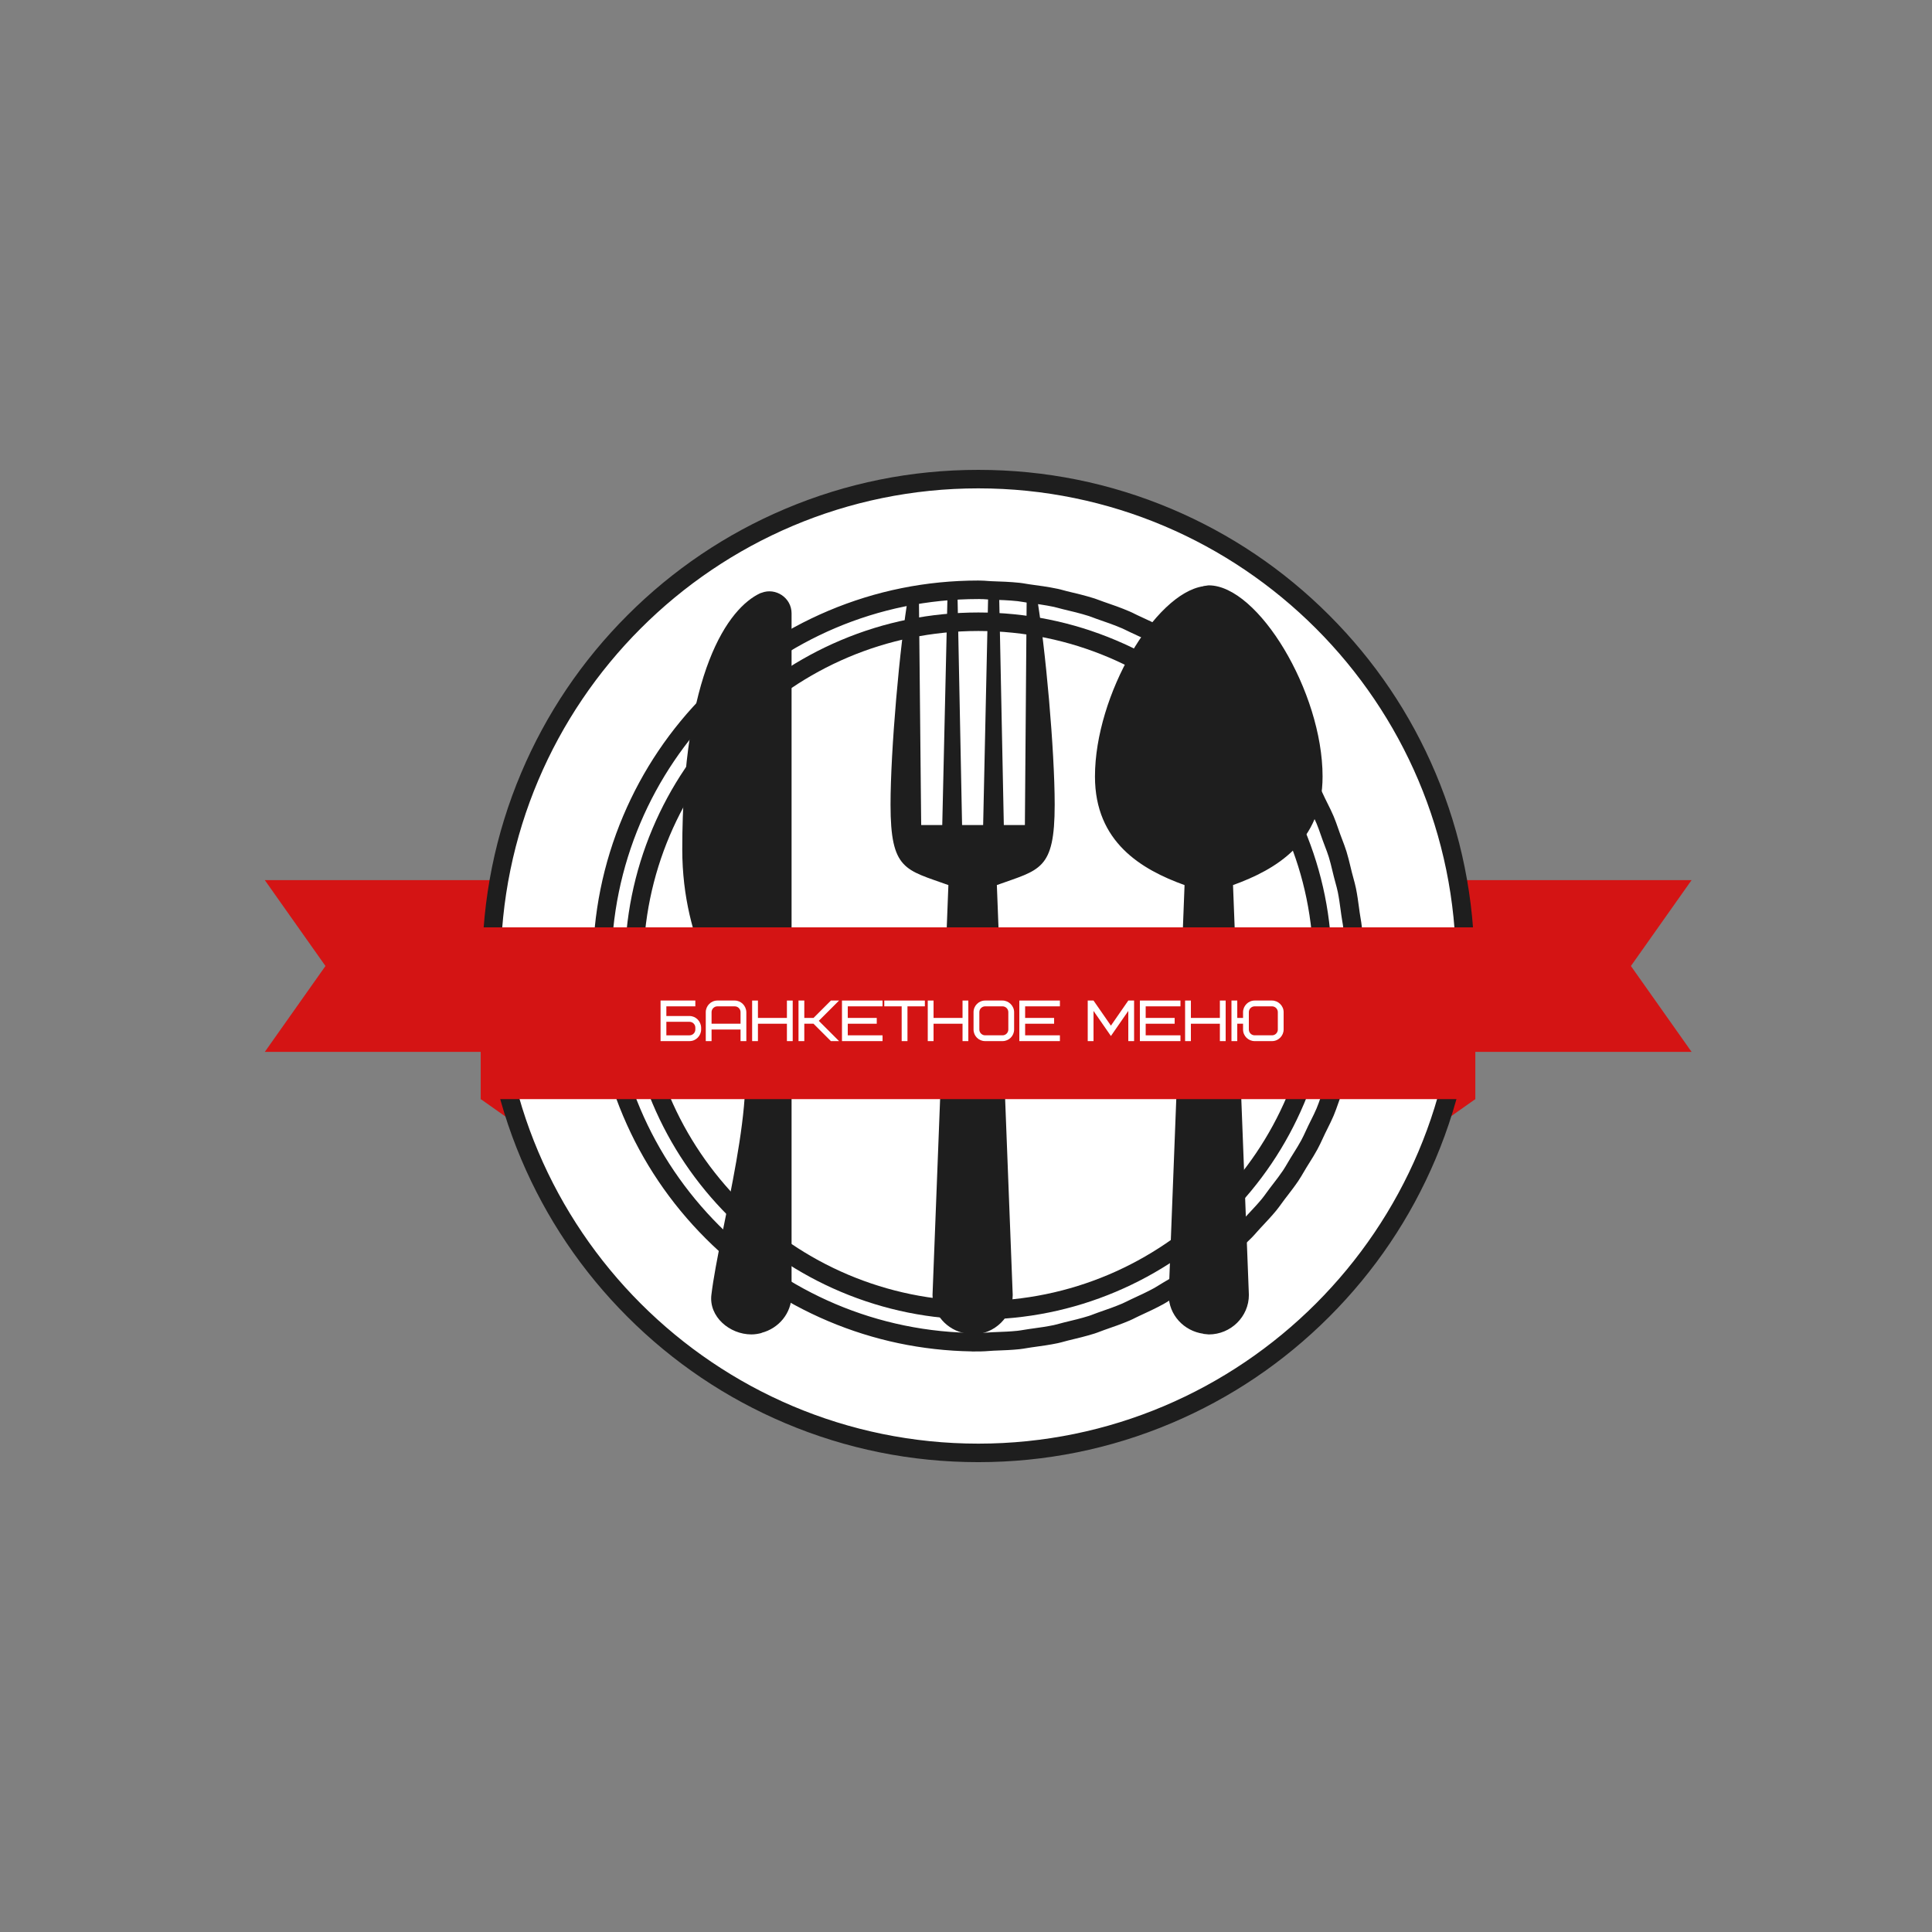
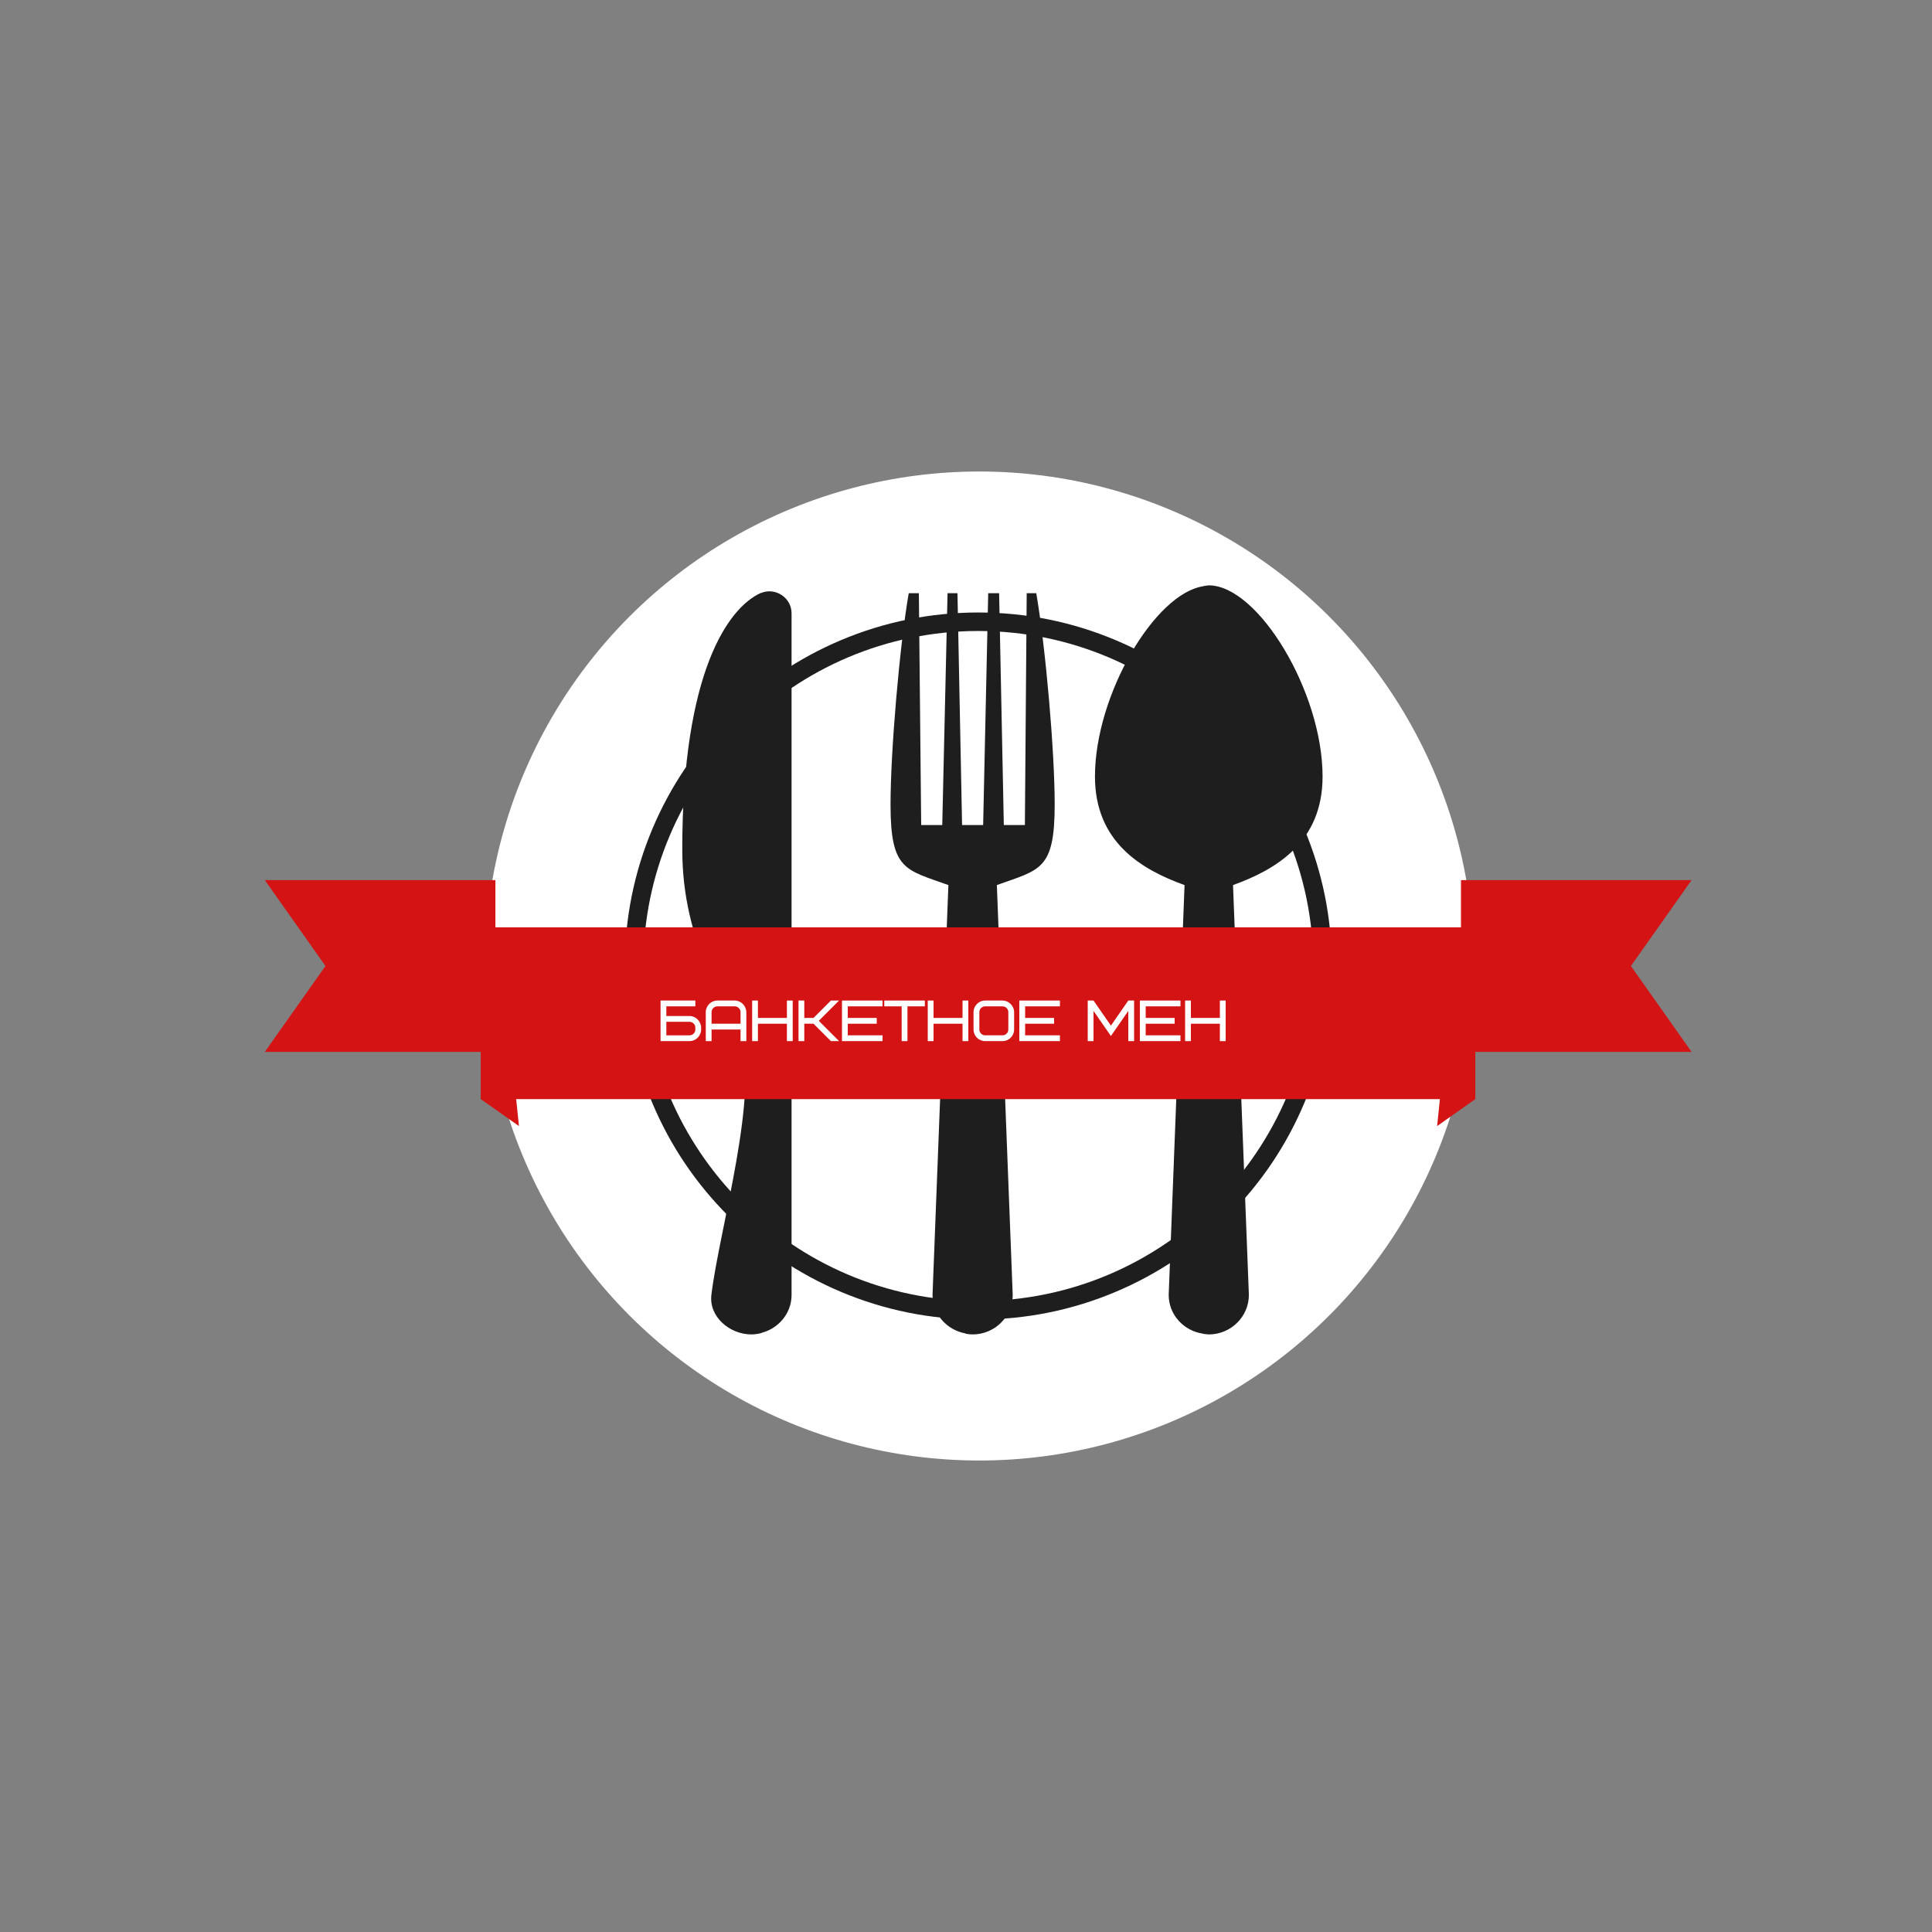
<svg xmlns="http://www.w3.org/2000/svg" version="1.1" x="0px" y="0px" viewBox="0 0 2000 2000" style="enable-background:new 0 0 2000 2000;" xml:space="preserve">
  <rect x="0" y="0" width="2000" height="2000" fill="#808080" stroke="none" />
  <style type="text/css">
	.st0{fill:#FFFFFF;}
	.st1{fill:#D41414;}
	.st2{fill:#1E1E1E;}
	.st3{fill-rule:evenodd;clip-rule:evenodd;fill:#D41414;}
	.st4{fill:#FFFFFF;stroke:#1E1E1E;stroke-width:17.056;stroke-miterlimit:10;}
	.st5{fill:#1D1D1B;}
	.st6{clip-path:url(#SVGID_00000013154342771929516210000000826780228859890571_);}
</style>
  <g id="Слой_1">
</g>
  <g id="Меню_Премиум">
</g>
  <g id="Холодные_роллы">
</g>
  <g id="Запеченные_роллы">
</g>
  <g id="Жареные_роллы">
</g>
  <g id="Сеты">
</g>
  <g id="Пицца">
</g>
  <g id="Закуски">
</g>
  <g id="Соусы">
    <circle class="st0" cx="1013.81" cy="1000.01" r="511.91" />
    <g>
      <g>
        <polygon class="st1" points="512.84,1088.92 274.11,1088.92 336.92,1000 274.11,911.08 512.84,911.08    " />
      </g>
    </g>
    <g>
      <g>
        <polygon class="st1" points="1512.4,1088.92 1751.13,1088.92 1688.31,1000 1751.13,911.08 1512.4,911.08    " />
      </g>
    </g>
    <g>
      <g>
        <polygon class="st1" points="537.22,1165.7 497.71,1137.82 497.71,1016.18 521.78,1016.18    " />
      </g>
    </g>
    <g>
      <g>
        <polygon class="st1" points="1487.71,1165.7 1527.22,1137.82 1527.22,1016.18 1503.15,1016.18    " />
      </g>
    </g>
    <g>
      <g>
        <g>
          <path class="st2" d="M1012.75,1365.97c-49.4,0-97.33-9.68-142.45-28.76c-43.58-18.43-82.71-44.82-116.32-78.42      c-33.6-33.61-59.99-72.74-78.42-116.32c-19.08-45.12-28.76-93.05-28.76-142.45c0-49.4,9.68-97.33,28.76-142.46      c18.43-43.58,44.82-82.72,78.42-116.33c33.61-33.61,72.74-60,116.32-78.43c45.12-19.09,93.05-28.76,142.45-28.76      c49.4,0,97.33,9.68,142.45,28.76c43.58,18.43,82.72,44.82,116.32,78.43c33.61,33.61,59.99,72.75,78.42,116.33      c19.09,45.12,28.76,93.05,28.76,142.46c0,49.4-9.68,97.33-28.76,142.45c-18.43,43.58-44.82,82.71-78.43,116.32      s-72.74,59.99-116.32,78.42C1110.08,1356.29,1062.16,1365.97,1012.75,1365.97z M1012.75,653.19      c-191.23,0-346.8,155.58-346.8,346.82c0,191.23,155.57,346.8,346.8,346.8c191.23,0,346.81-155.57,346.81-346.8      C1359.56,808.77,1203.99,653.19,1012.75,653.19z" />
        </g>
      </g>
    </g>
    <g>
      <g>
        <g>
          <g>
-             <path class="st2" d="M1012.75,1513.61c-69.33,0-136.6-13.58-199.92-40.36c-61.16-25.87-116.08-62.9-163.25-110.06       c-47.16-47.16-84.19-102.09-110.06-163.25c-26.78-63.33-40.36-130.59-40.36-199.93c0-69.33,13.58-136.6,40.36-199.92       c25.87-61.16,62.9-116.09,110.06-163.25c47.16-47.17,102.09-84.2,163.25-110.07c63.32-26.79,130.59-40.37,199.92-40.37       c69.34,0,136.6,13.58,199.93,40.37c61.16,25.87,116.09,62.9,163.26,110.07c47.17,47.17,84.2,102.09,110.07,163.25       c26.79,63.33,40.37,130.59,40.37,199.92c0,69.34-13.58,136.6-40.37,199.93c-25.87,61.16-62.9,116.09-110.07,163.25       c-47.17,47.16-102.1,84.19-163.26,110.06C1149.35,1500.03,1082.08,1513.61,1012.75,1513.61z M1012.75,505.55       c-272.63,0-494.44,221.81-494.44,494.45s221.8,494.45,494.44,494.45c272.65,0,494.47-221.81,494.47-494.45       S1285.4,505.55,1012.75,505.55z M1005.97,1399.05v-0.08c-51.47-0.85-101.41-11.37-148.54-31.31       c-47.52-20.1-90.19-48.87-126.83-85.51c-36.64-36.64-65.41-79.31-85.51-126.83c-20.81-49.2-31.36-101.45-31.36-155.31       c0-53.87,10.55-106.13,31.36-155.33c20.1-47.52,48.87-90.19,85.51-126.84c36.64-36.64,79.32-65.41,126.83-85.51       c49.2-20.81,101.45-31.36,155.31-31.36c0.69,0,1.29,0.04,1.81,0.07l1.04,0c2.34,0.01,4.5,0.18,6.6,0.35       c1.42,0.11,2.77,0.22,4.06,0.26c9.59,0.32,19.51,0.65,29.24,1.68c2.22,0.23,4.3,0.59,6.3,0.93c1.38,0.24,2.68,0.46,3.95,0.63       c9.06,1.21,19.32,2.58,29.24,4.67c2.05,0.42,3.97,0.96,5.82,1.47c1.23,0.34,2.39,0.66,3.51,0.93       c9.7,2.28,19.23,4.57,28.72,7.56c1.92,0.61,3.67,1.28,5.37,1.93c1.09,0.42,2.18,0.84,3.28,1.22       c9.9,3.38,18.86,6.51,27.86,10.39c1.76,0.74,3.42,1.57,5.03,2.38c1.1,0.56,2.15,1.08,3.16,1.54       c9.1,4.14,17.94,8.24,26.47,12.92c1.83,1,3.51,2.06,5.13,3.08c1.01,0.64,2.03,1.28,3.07,1.89c8.32,4.8,16.49,9.59,24.48,15.02       c1.84,1.26,3.49,2.54,5.09,3.77c1.09,0.84,2.11,1.63,3.13,2.37c6.96,4.99,14.88,10.67,22.3,16.81       c1.84,1.53,3.47,3.07,5.05,4.55c1.12,1.05,2.18,2.05,3.25,2.99l1.09,0.95c6.24,5.46,12.7,11.12,18.76,17.2       c1.87,1.89,3.53,3.78,5.14,5.61c1.15,1.3,2.23,2.54,3.34,3.71l2.33,2.49c4.93,5.25,10.02,10.68,14.78,16.47       c1.97,2.39,3.74,4.84,5.45,7.2c1.04,1.43,2.01,2.79,3.02,4.11c1.02,1.33,2.04,2.66,3.07,3.99c3.78,4.9,7.69,9.97,11.3,15.33       c1.98,2.95,3.74,5.94,5.43,8.83c0.95,1.62,1.9,3.24,2.89,4.84c0.96,1.56,1.93,3.11,2.9,4.66c2.91,4.64,5.91,9.44,8.64,14.48       c1.95,3.59,3.64,7.25,5.28,10.79c0.83,1.8,1.66,3.6,2.53,5.38c0.89,1.84,1.8,3.66,2.71,5.47c2.1,4.21,4.28,8.56,6.21,13.13       c1.8,4.27,3.3,8.58,4.75,12.75c0.67,1.93,1.34,3.86,2.04,5.78c0.68,1.85,1.38,3.69,2.08,5.53c1.53,4.01,3.12,8.17,4.47,12.52       c1.6,5.17,2.85,10.4,4.07,15.45c0.48,1.98,0.95,3.97,1.45,5.95c0.48,1.92,1,3.81,1.55,5.81c0.96,3.51,1.96,7.14,2.74,10.95       c1.34,6.6,2.24,13.28,3.11,19.73c0.23,1.71,0.46,3.42,0.7,5.14c0.25,1.86,0.56,3.68,0.89,5.61c0.49,2.9,1,5.9,1.32,9.06       c1.36,13.57,2.06,27.26,2.06,40.71c0,13.44-0.69,27.13-2.05,40.67c-0.33,3.2-0.84,6.21-1.33,9.12       c-0.32,1.92-0.63,3.73-0.88,5.54l0,0.03c-0.24,1.71-0.47,3.41-0.7,5.12c-0.87,6.46-1.77,13.14-3.11,19.72       c-0.78,3.85-1.78,7.49-2.75,11.01c-0.54,1.99-1.06,3.87-1.53,5.77c-0.5,1.98-0.97,3.96-1.45,5.93       c-1.22,5.06-2.47,10.29-4.07,15.45c-1.32,4.27-2.87,8.33-4.38,12.26c-0.74,1.92-1.47,3.85-2.18,5.79       c-0.7,1.92-1.37,3.84-2.04,5.76c-1.46,4.18-2.96,8.51-4.77,12.77c-1.95,4.59-4.14,8.98-6.26,13.23       c-0.88,1.75-1.75,3.51-2.61,5.27c-0.81,1.69-1.61,3.41-2.41,5.14c-1.69,3.66-3.44,7.44-5.47,11.16       c-2.63,4.87-5.55,9.53-8.38,14.04c-1.01,1.61-2.02,3.23-3.02,4.85c-0.98,1.59-1.93,3.21-2.87,4.83       c-1.74,2.97-3.54,6.04-5.57,9.06c-3.54,5.26-7.37,10.23-11.07,15.04c-1.02,1.32-2.04,2.65-3.05,3.97       c-1.07,1.4-2.11,2.83-3.2,4.35c-1.73,2.39-3.52,4.86-5.51,7.29c-4.65,5.64-9.6,10.92-14.39,16.03l-2.38,2.54       c-1.14,1.21-2.23,2.46-3.4,3.78c-1.71,1.94-3.47,3.94-5.43,5.91c-5.49,5.52-11.31,10.64-16.93,15.6l-2.28,2.01       c-1.19,1.04-2.33,2.11-3.54,3.25c-1.7,1.6-3.46,3.25-5.41,4.87c-6.5,5.39-13.35,10.33-19.98,15.11l-1.58,1.14       c-1.1,0.79-2.21,1.66-3.39,2.57c-1.76,1.37-3.59,2.78-5.6,4.14c-7.28,4.95-14.92,9.42-22.31,13.74l-1.12,0.65       c-1.19,0.7-2.38,1.44-3.63,2.23c-1.78,1.12-3.62,2.28-5.63,3.38c-7.78,4.26-15.84,7.98-23.63,11.58l-1.43,0.66       c-1.27,0.58-2.5,1.2-3.81,1.85c-1.85,0.93-3.76,1.89-5.85,2.78c-8.28,3.55-16.86,6.52-25.15,9.39l-1.04,0.36       c-1.31,0.45-2.61,0.96-4,1.49c-2,0.77-4.06,1.56-6.29,2.27c-8.72,2.74-17.64,4.87-26.27,6.94l-0.63,0.15       c-1.34,0.33-2.73,0.71-4.2,1.11c-2.23,0.61-4.53,1.25-6.99,1.77c-8.1,1.7-16.37,2.84-24.37,3.94l-2.63,0.36       c-1.52,0.21-3.06,0.47-4.69,0.75c-2.5,0.42-5.08,0.86-7.81,1.15c-7.88,0.83-15.86,1.13-23.57,1.42l-3.09,0.12       c-1.58,0.07-3.22,0.19-4.95,0.32c-2.59,0.2-5.28,0.41-8.12,0.43l-1.56,0.01c-1.13,0.07-2.62,0.04-3.99,0.03L1005.97,1399.05z        M1012.75,620.13c-209.46,0-379.87,170.42-379.87,379.88c0,209.45,170.41,379.85,379.87,379.85c0.23,0,0.46-0.03,0.69-0.04       c0.57-0.04,1.28-0.1,2.12-0.1h2.62c1.34-0.07,2.7-0.18,4.12-0.28c1.82-0.14,3.7-0.28,5.64-0.36l3.14-0.12       c7.74-0.29,15.05-0.56,22.26-1.33c2.14-0.23,4.33-0.6,6.65-0.99c1.69-0.29,3.44-0.58,5.25-0.83l2.65-0.37       c8.02-1.1,15.6-2.15,23.04-3.71c1.88-0.4,3.8-0.92,5.84-1.49c1.55-0.43,3.14-0.87,4.8-1.27l0.67-0.16       c8.69-2.08,16.9-4.04,24.97-6.58c1.66-0.52,3.37-1.18,5.17-1.88c1.48-0.57,3-1.16,4.62-1.71l1.03-0.36       c7.98-2.76,16.22-5.62,23.89-8.91c1.56-0.66,3.12-1.45,4.78-2.28c1.41-0.71,2.87-1.44,4.41-2.14l1.38-0.64       c7.84-3.62,15.25-7.05,22.46-10.99c1.5-0.82,3.02-1.78,4.62-2.79c1.34-0.84,2.72-1.71,4.19-2.57l1.1-0.65       c7.11-4.16,14.46-8.45,21.22-13.05c1.51-1.02,3.02-2.19,4.61-3.43c1.25-0.97,2.55-1.98,3.92-2.97l1.59-1.15       c6.66-4.8,12.96-9.34,18.95-14.31c1.49-1.24,2.96-2.62,4.52-4.09c1.28-1.2,2.6-2.45,4.02-3.68l2.27-2       c5.64-4.96,10.97-9.65,16-14.72c1.55-1.56,3.06-3.27,4.65-5.07c1.21-1.37,2.46-2.79,3.78-4.2l2.39-2.55       c4.79-5.12,9.32-9.95,13.57-15.09c1.61-1.96,3.15-4.09,4.78-6.35c1.12-1.55,2.28-3.15,3.5-4.75c1.03-1.34,2.06-2.69,3.1-4.04       c3.68-4.78,7.15-9.29,10.35-14.04c1.7-2.53,3.27-5.22,4.94-8.06c1.01-1.73,2.03-3.46,3.07-5.16c1.03-1.67,2.07-3.33,3.11-4.99       c2.78-4.44,5.41-8.64,7.77-13c1.74-3.19,3.28-6.53,4.91-10.06c0.84-1.82,1.68-3.64,2.55-5.44c0.9-1.85,1.81-3.67,2.72-5.49       c2.08-4.16,4.04-8.1,5.75-12.14c1.56-3.68,2.9-7.53,4.32-11.61c0.7-2.01,1.4-4.01,2.12-6.01c0.73-2.03,1.51-4.05,2.28-6.08       c1.46-3.81,2.83-7.41,3.97-11.09c1.42-4.57,2.55-9.28,3.75-14.26c0.49-2.04,0.98-4.08,1.49-6.11c0.52-2.1,1.09-4.17,1.64-6.17       c0.92-3.37,1.79-6.55,2.45-9.77c1.21-5.95,2.03-12.03,2.9-18.46c0.23-1.73,0.47-3.46,0.71-5.19l0,0       c0.29-2.1,0.63-4.15,0.97-6.13c0.46-2.73,0.9-5.31,1.16-7.87c1.3-12.9,1.96-25.94,1.96-38.74c0-12.82-0.66-25.86-1.96-38.78       c-0.26-2.53-0.69-5.09-1.15-7.81c-0.34-1.99-0.68-4.05-0.97-6.17c-0.24-1.71-0.47-3.45-0.71-5.2       c-0.87-6.43-1.69-12.51-2.9-18.47c-0.65-3.18-1.52-6.35-2.44-9.71c-0.55-2.01-1.12-4.09-1.65-6.21c-0.51-2.03-1-4.08-1.5-6.13       c-1.2-4.98-2.33-9.68-3.74-14.26c-1.17-3.75-2.58-7.44-4.07-11.35c-0.74-1.93-1.47-3.85-2.18-5.8       c-0.73-2.01-1.44-4.03-2.14-6.05c-1.42-4.07-2.75-7.91-4.31-11.6c-1.69-4-3.64-7.9-5.7-12.02c-0.94-1.89-1.89-3.78-2.81-5.69       c-0.91-1.89-1.8-3.79-2.68-5.7c-1.58-3.41-3.06-6.63-4.73-9.7c-2.44-4.52-5.15-8.85-8.03-13.43c-1-1.59-1.99-3.18-2.98-4.78       c-1.06-1.71-2.08-3.45-3.1-5.19c-1.63-2.77-3.16-5.38-4.81-7.85c-3.25-4.83-6.81-9.44-10.57-14.32       c-1.05-1.36-2.09-2.71-3.13-4.07c-1.16-1.52-2.26-3.04-3.32-4.51c-1.6-2.22-3.11-4.31-4.71-6.25       c-4.36-5.32-9.02-10.28-13.95-15.53l-2.34-2.49c-1.31-1.39-2.55-2.8-3.75-4.16c-1.49-1.7-2.91-3.3-4.36-4.77       c-5.57-5.59-11.78-11.02-17.78-16.28l-1.1-0.96c-1.32-1.16-2.55-2.32-3.74-3.44c-1.44-1.35-2.8-2.63-4.18-3.78       c-6.88-5.7-14.52-11.17-21.25-16c-1.3-0.94-2.5-1.87-3.66-2.77c-1.44-1.11-2.8-2.17-4.15-3.09       c-7.43-5.05-15.28-9.64-23.32-14.29c-1.32-0.77-2.52-1.53-3.67-2.26c-1.43-0.9-2.78-1.76-4.1-2.47       c-7.99-4.38-16.13-8.15-25.19-12.28c-1.34-0.61-2.62-1.25-3.85-1.87c-1.38-0.69-2.68-1.35-3.92-1.87       c-8.46-3.64-17.05-6.64-26.6-9.9c-1.4-0.48-2.68-0.98-3.93-1.46c-1.49-0.57-2.91-1.12-4.26-1.55       c-8.84-2.79-17.98-4.99-27.35-7.19c-1.5-0.36-2.88-0.74-4.22-1.11c-1.62-0.45-3.15-0.87-4.62-1.18       c-9.25-1.95-19.13-3.27-27.84-4.43c-1.62-0.21-3.16-0.48-4.65-0.73c-1.78-0.3-3.47-0.59-5.08-0.76       c-9.05-0.96-18.62-1.28-27.87-1.59c-1.75-0.06-3.36-0.19-4.92-0.31c-1.14-0.09-2.24-0.18-3.31-0.23l-1.84,0.01       c-0.83,0-1.55-0.05-2.12-0.1C1013.21,620.16,1012.98,620.13,1012.75,620.13z" />
-           </g>
+             </g>
        </g>
      </g>
    </g>
    <g>
      <g>
        <g>
          <g>
            <path class="st2" d="M1276.42,916.23l16.42,424.28c0,22.5-18.69,40.89-41.51,40.89c-0.79,0-1.53-0.16-2.29-0.23       c-1.1-0.12-2.21-0.17-3.3-0.33v-0.16c-20.17-2.74-35.91-19.57-35.91-40.16l16.42-424.28c-44.56-16.06-92.74-44.43-92.74-112.38       c0-84.52,61.98-189.56,112.22-196.99v-0.18c1.06-0.16,2.11-0.26,3.16-0.41c0.05,0,0.1-0.03,0.14-0.03       c0.76-0.1,1.54-0.29,2.29-0.29c51.09,0,117.81,110.24,117.81,197.89C1369.14,871.8,1320.97,900.15,1276.42,916.23z        M788.4,613.65c-0.46,0.19-0.92,0.23-1.37,0.43c-33.05,15.36-80.75,81.17-80.75,265.31c0,98.95,46.46,158.6,59.12,191.59       c22.14,57.66-20.96,202.23-28.98,269.52c-2.67,22.37,18.67,40.89,41.49,40.89c3.64,0,7.12-0.62,10.49-1.49v-0.17       c17.75-4.61,31.03-20.32,31.03-39.22V634.96C819.43,618.76,802.94,608.02,788.4,613.65z M1062.84,614.09l-1.88,239.97h-21.81       l-4.87-239.97h-11.29l-5.24,239.97h-13.58h-4.68h-3.55l-4.77-239.97H980.9l-5.48,239.97h-21.81l-2.4-239.97h-10.5       c-9.59,55.67-18.83,163.63-18.83,218.92c0,67.95,15.33,67.15,59.89,83.21l-16.42,424.28c0,19.97,14.84,36.4,34.14,39.86v0.29       c2.4,0.43,4.84,0.74,7.36,0.74c22.82,0,41.51-18.39,41.51-40.89l-16.42-424.28c44.55-16.07,59.87-15.26,59.87-83.21       c0-55.3-9.31-162.01-19.06-218.92H1062.84z" />
          </g>
        </g>
      </g>
    </g>
    <g>
      <g>
        <rect x="497.71" y="959.98" class="st1" width="1029.51" height="177.83" />
      </g>
    </g>
  </g>
  <g id="Салаты">
</g>
  <g id="Вок">
</g>
  <g id="Десерты">
</g>
  <g id="Суси-пицца">
</g>
  <g id="Ланчи">
</g>
  <g id="Фитнес_меню">
</g>
  <g id="Детское_меню">
</g>
  <g id="Банкетное_меню">
    <g>
      <g>
        <path class="st0" d="M725.81,1065.76c0,6.36-5.28,12-12,12h-30v-42h36v6h-30v10.02h24c6.42,0,11.82,5.34,12,12V1065.76z      M719.81,1063.78c0-3.3-2.7-6-6-6h-24v13.98h24c3.3,0,6-2.7,6-6V1063.78z" />
      </g>
      <g>
        <path class="st0" d="M772.61,1077.76h-6v-12h-30v12h-6v-30c0-6.36,5.28-12,12-12h18c6.42,0,11.82,5.34,12,12V1077.76z      M742.61,1041.76c-3.3,0-6,2.7-6,6v12h30v-12c0-3.3-2.7-6-6-6H742.61z" />
      </g>
      <g>
        <path class="st0" d="M784.61,1053.76h30v-18h6v42h-6v-18h-30v18h-6v-42h6V1053.76z" />
      </g>
      <g>
        <path class="st0" d="M847.61,1056.76l21,21h-8.46l-18-18h-9.54v18h-6v-42h6v18h9.54l18-18h8.46L847.61,1056.76z" />
      </g>
      <g>
        <path class="st0" d="M877.61,1053.76h30v6h-30v12h36v6h-42v-42h42v6h-36V1053.76z" />
      </g>
      <g>
        <path class="st0" d="M939.41,1041.76v36h-6v-36h-18v-6h42v6H939.41z" />
      </g>
      <g>
        <path class="st0" d="M966.41,1053.76h30v-18h6v42h-6v-18h-30v18h-6v-42h6V1053.76z" />
      </g>
      <g>
        <path class="st0" d="M1049.81,1065.76c0,6.6-5.4,12-12,12h-18c-6.66,0-12-5.34-12-12v-18c0-6.6,5.4-12,12-12h18     c6.36,0,12,5.46,12,12V1065.76z M1043.81,1047.76c0-3.3-2.7-6-6-6h-18c-3.3,0-6,2.7-6,6v18c0,3.3,2.7,6,6,6h18c3.3,0,6-2.7,6-6     V1047.76z" />
      </g>
      <g>
        <path class="st0" d="M1061.21,1053.76h30v6h-30v12h36v6h-42v-42h42v6h-36V1053.76z" />
      </g>
      <g>
        <path class="st0" d="M1132.01,1046.5v31.26h-6v-42h6l18,25.98l18-25.98h6v42h-6v-31.26l-18,25.98L1132.01,1046.5z" />
      </g>
      <g>
        <path class="st0" d="M1186.01,1053.76h30v6h-30v12h36v6h-42v-42h42v6h-36V1053.76z" />
      </g>
      <g>
        <path class="st0" d="M1232.81,1053.76h30v-18h6v42h-6v-18h-30v18h-6v-42h6V1053.76z" />
      </g>
      <g>
-         <path class="st0" d="M1280.81,1053.76h6v-6c0-6.36,5.28-12,12-12h18c6.3,0,12,5.34,12,12v18c0,6.36-5.28,12-12,12h-18     c-6.42,0-12-5.22-12-12v-6h-6v18h-6v-42h6V1053.76z M1322.8,1047.76c0-3.3-2.7-6-6-6h-18c-3.3,0-6,2.7-6,6v18c0,3.3,2.7,6,6,6h18     c3.3,0,6-2.7,6-6V1047.76z" />
-       </g>
+         </g>
    </g>
  </g>
  <g id="Бургеры">
</g>
  <g id="Суши-сэндвич">
</g>
</svg>